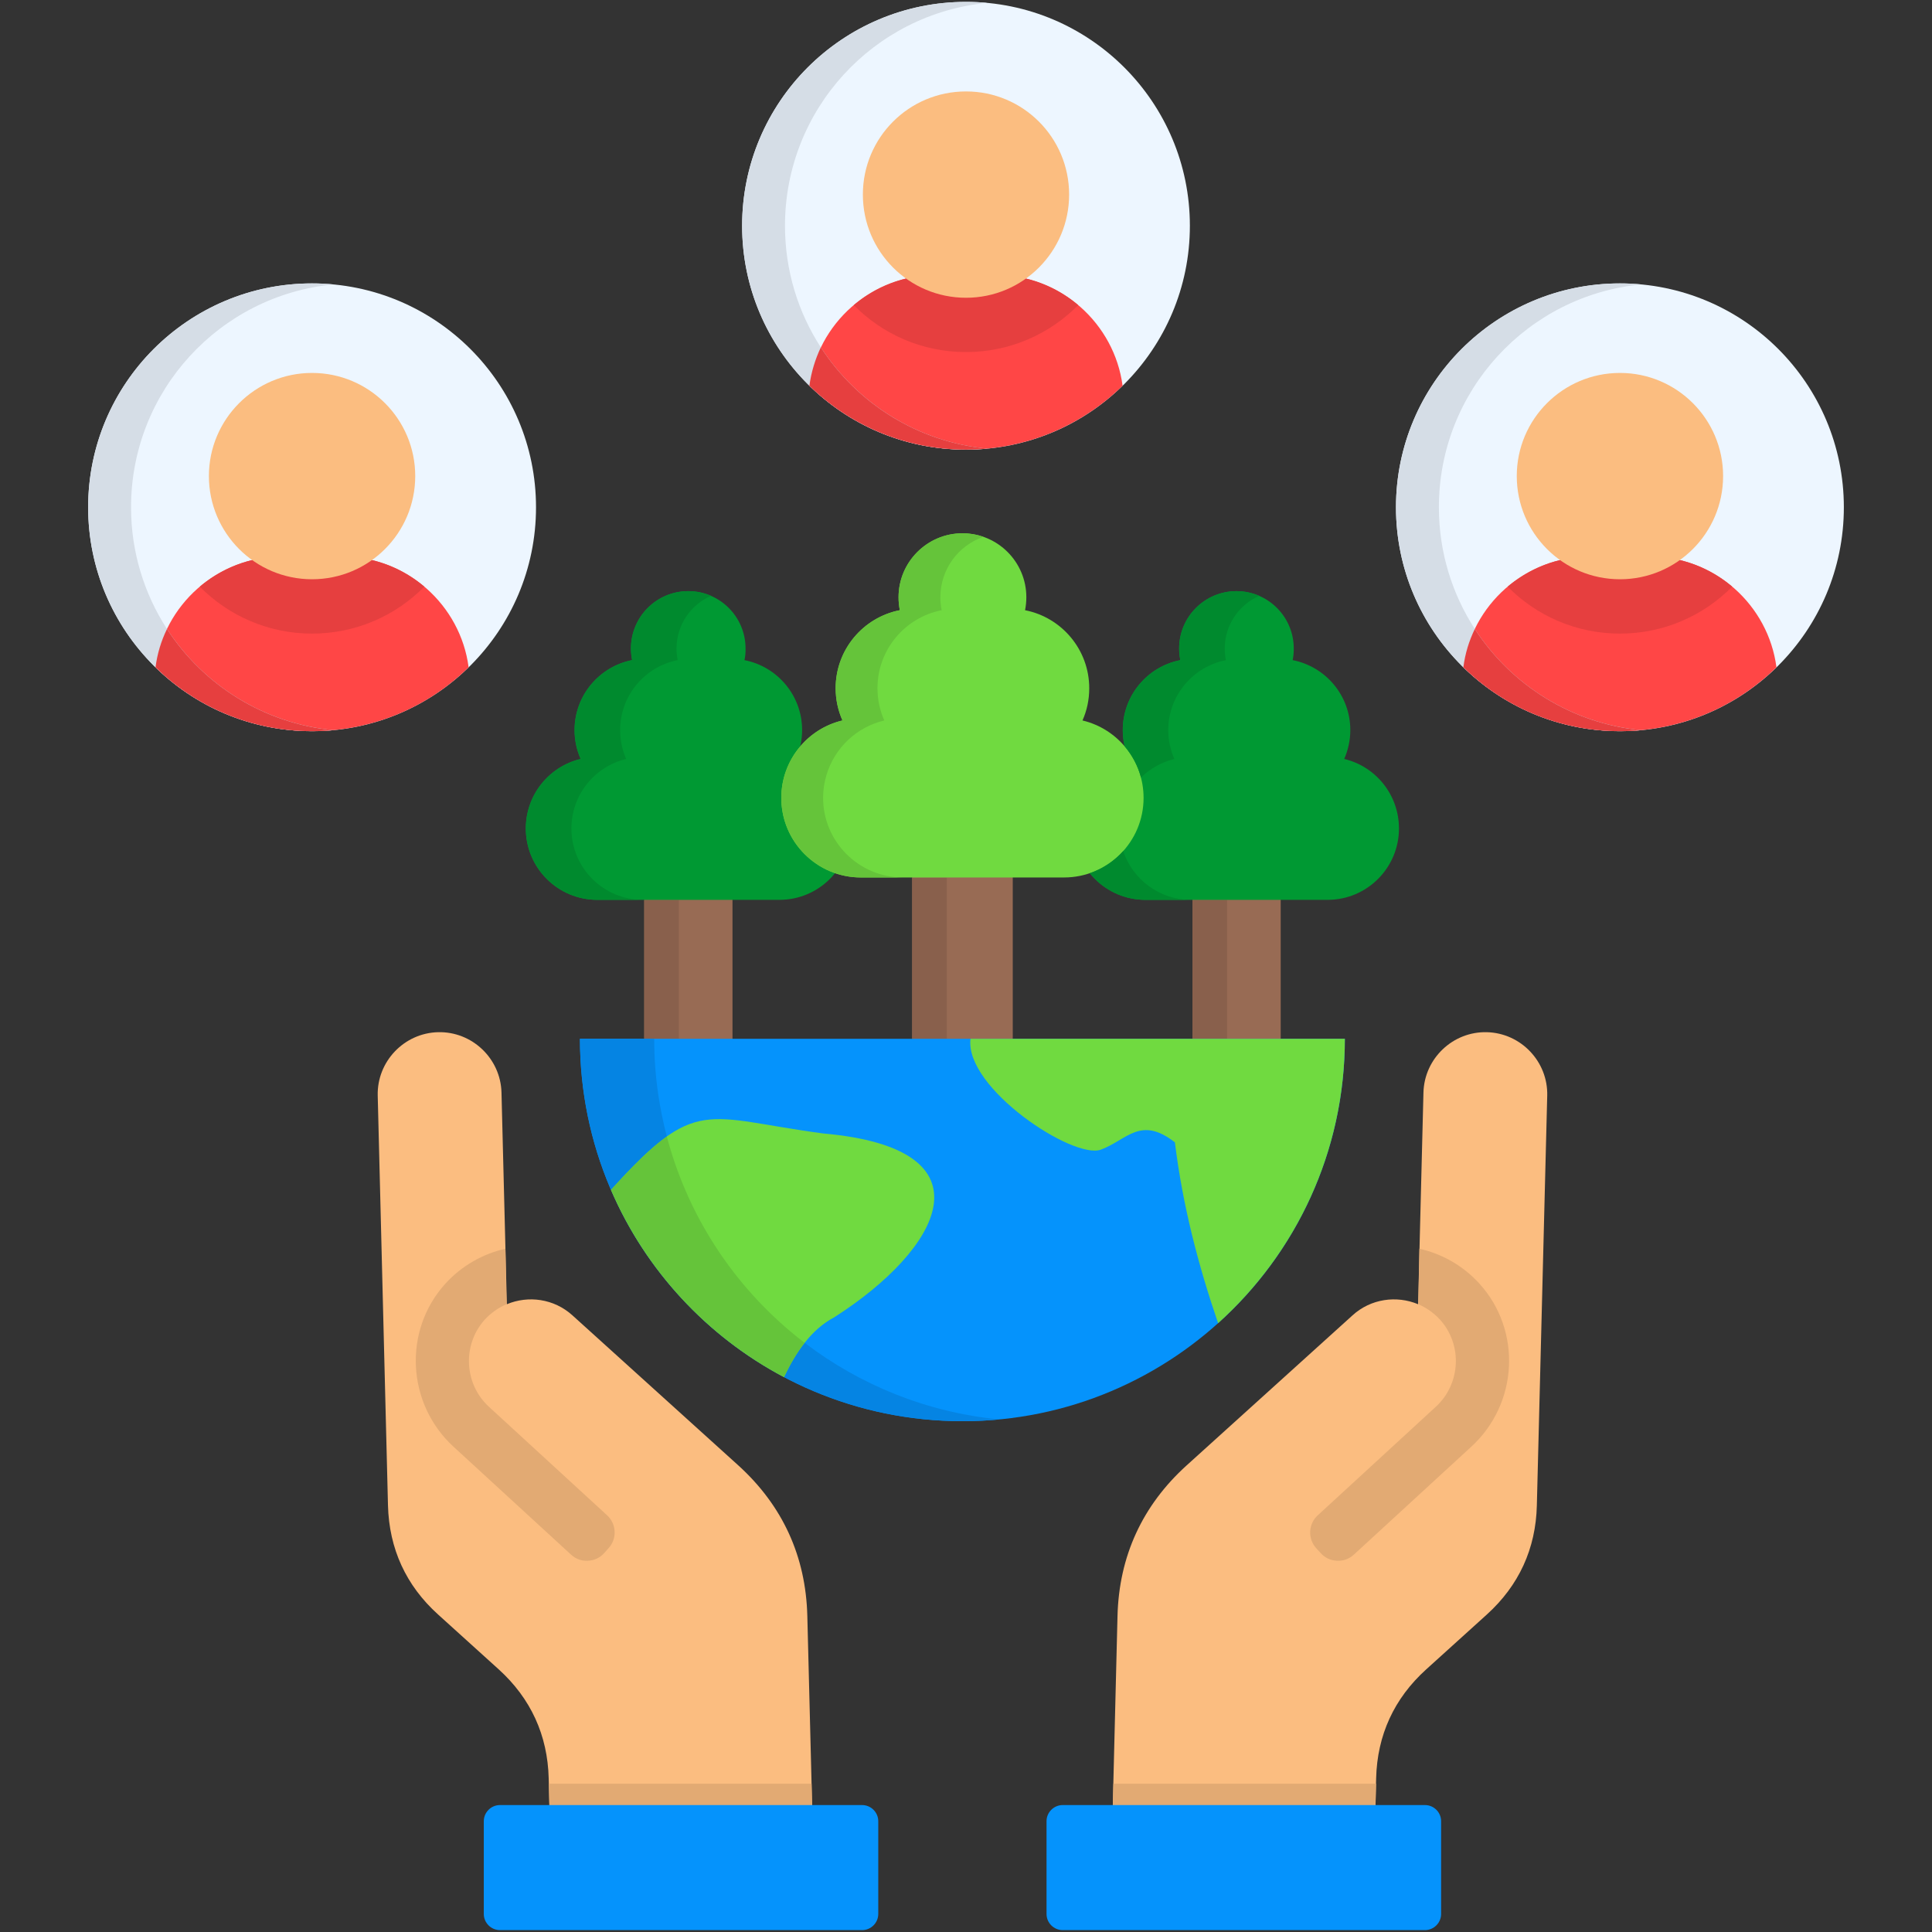
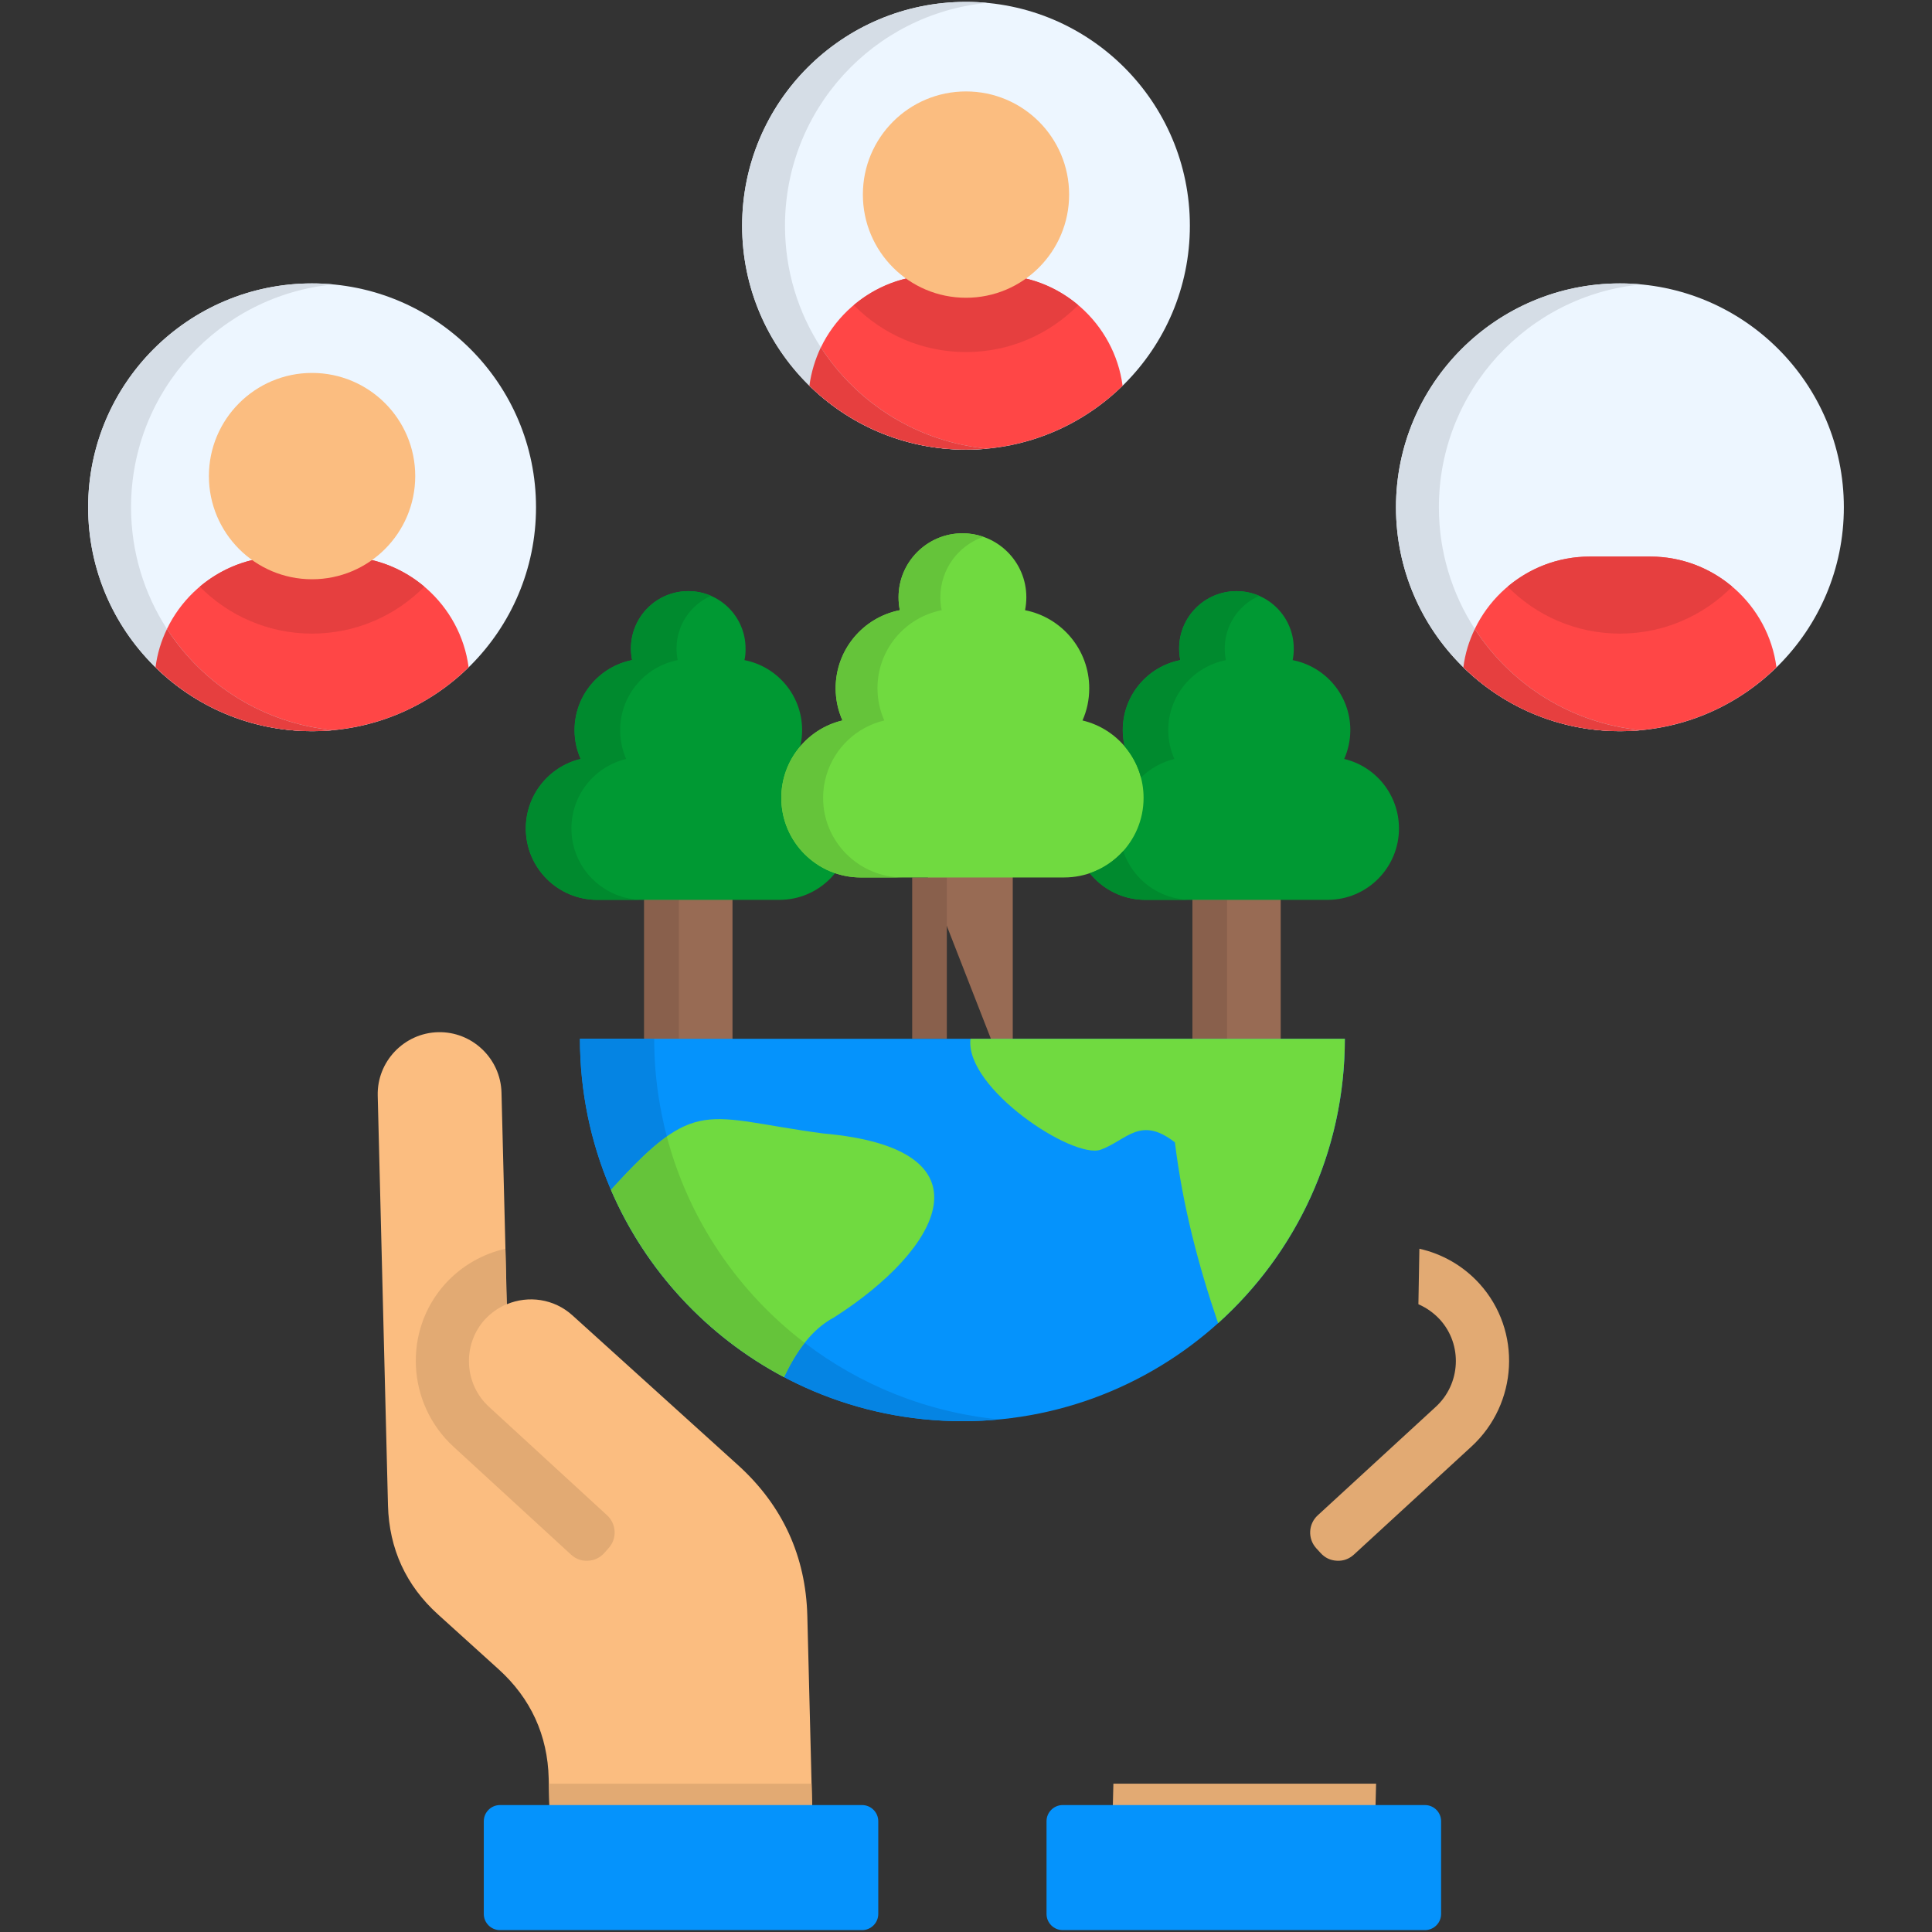
<svg xmlns="http://www.w3.org/2000/svg" id="Layer_1" enable-background="new 0 0 512 512" viewBox="0 0 512 512">
  <rect x="0" y="0" width="512" height="512" fill="#333333" stroke="none" />
  <g clip-rule="evenodd" fill-rule="evenodd">
    <path d="m316.01 228.92h23.39v61.2h-23.39z" fill="#986b54" />
    <path d="m316.01 238.47h9.18v36.82h-9.18z" fill="#89604c" />
    <path d="m170.73 228.92h23.39v61.2h-23.39z" fill="#986b54" />
    <path d="m170.73 238.47h9.18v36.82h-9.18z" fill="#89604c" />
-     <path d="m241.74 221.89h26.65v68.23h-26.65z" fill="#986b54" />
+     <path d="m241.74 221.89h26.65v68.23z" fill="#986b54" />
    <path d="m241.74 232.54h9.18v42.75h-9.18z" fill="#89604c" />
    <path d="m429.31 75.11c32.77 0 59.33 26.56 59.33 59.33s-26.56 59.33-59.33 59.33-59.36-26.56-59.36-59.33 26.59-59.33 59.36-59.33z" fill="#edf6ff" />
    <path d="m470.78 176.84c-10.69 10.49-25.34 16.92-41.47 16.92-16.16 0-30.81-6.43-41.5-16.92 2.15-16.5 16.38-29.34 33.45-29.34h16.1c17.07 0 31.27 12.84 33.42 29.34z" fill="#ff4646" />
    <path d="m399.55 155.47c5.9-4.96 13.46-7.97 21.71-7.97h16.1c8.22 0 15.82 3 21.68 7.97-7.57 7.68-18.11 12.44-29.74 12.44-11.64 0-22.19-4.76-29.75-12.44z" fill="#e63f3f" />
-     <path d="m429.31 98.83c-15.11 0-27.35 12.25-27.35 27.33 0 15.11 12.25 27.35 27.35 27.35 15.08 0 27.33-12.25 27.33-27.35 0-15.08-12.25-27.33-27.33-27.33z" fill="#fbbd80" />
    <path d="m390.84 166.69c-6.01-9.3-9.52-20.35-9.52-32.26 0-30.84 23.56-56.21 53.66-59.05-1.87-.2-3.77-.28-5.67-.28-32.77 0-59.36 26.56-59.36 59.33s26.59 59.33 59.36 59.33c1.9 0 3.8-.08 5.67-.26-18.51-1.75-34.53-12.01-44.14-26.81z" fill="#d5dde6" />
    <path d="m387.81 176.84c.45-3.6 1.5-7 3.03-10.15 9.61 14.8 25.63 25.06 44.14 26.82-1.87.17-3.77.26-5.67.26-16.16 0-30.81-6.44-41.5-16.93z" fill="#e63f3f" />
    <path d="m256 .5c32.77 0 59.33 26.56 59.33 59.33s-26.56 59.33-59.33 59.33-59.33-26.56-59.33-59.33 26.56-59.33 59.33-59.33z" fill="#edf6ff" />
    <path d="m297.5 102.23c-10.71 10.46-25.34 16.92-41.5 16.92s-30.78-6.46-41.5-16.92c2.18-16.5 16.38-29.34 33.45-29.34h16.1c17.06.01 31.27 12.85 33.45 29.34z" fill="#ff4646" />
    <path d="m226.26 80.86c5.87-4.96 13.44-7.97 21.68-7.97h16.1c8.25 0 15.82 3 21.69 7.97-7.57 7.68-18.09 12.44-29.74 12.44s-22.16-4.76-29.73-12.44z" fill="#e63f3f" />
    <path d="m256 24.23c-15.11 0-27.33 12.22-27.33 27.33s12.22 27.35 27.33 27.35 27.33-12.25 27.33-27.35-12.22-27.33-27.33-27.33z" fill="#fbbd80" />
    <path d="m217.53 92.06c-6.01-9.27-9.5-20.35-9.5-32.23 0-30.84 23.53-56.21 53.63-59.07-1.86-.18-3.73-.26-5.66-.26-32.77 0-59.33 26.56-59.33 59.33s26.56 59.33 59.33 59.33c1.93 0 3.8-.08 5.67-.26-18.48-1.76-34.53-12.02-44.14-26.84z" fill="#d5dde6" />
    <path d="m214.5 102.23c.48-3.6 1.53-7 3.03-10.18 9.61 14.83 25.65 25.09 44.14 26.84-1.87.17-3.74.26-5.67.26-16.16.01-30.78-6.46-41.5-16.92z" fill="#e63f3f" />
    <path d="m342.57 174.94c8.7 1.7 15.28 9.35 15.28 18.54 0 2.72-.6 5.33-1.62 7.65 8.33 1.98 14.51 9.47 14.51 18.43 0 10.43-8.48 18.91-18.91 18.91h-48.27c-10.46 0-18.94-8.48-18.94-18.91 0-8.96 6.21-16.44 14.54-18.43-1.05-2.32-1.62-4.93-1.62-7.65 0-9.18 6.55-16.84 15.25-18.54-.2-.99-.31-2.04-.31-3.09 0-8.39 6.8-15.19 15.19-15.19s15.19 6.8 15.19 15.19c.02 1.05-.09 2.1-.29 3.09z" fill="#093" />
    <path d="m197.29 174.94c8.7 1.7 15.28 9.35 15.28 18.54 0 2.72-.6 5.33-1.62 7.65 8.33 1.98 14.51 9.47 14.51 18.43 0 10.43-8.45 18.91-18.91 18.91h-48.27c-10.46 0-18.94-8.48-18.94-18.91 0-8.96 6.21-16.44 14.54-18.43-1.05-2.32-1.62-4.93-1.62-7.65 0-9.18 6.58-16.84 15.25-18.54-.2-.99-.31-2.04-.31-3.09 0-8.39 6.8-15.19 15.19-15.19s15.19 6.8 15.19 15.19c.03 1.05-.06 2.1-.29 3.09z" fill="#093" />
    <path d="m271.65 161.71c9.69 1.9 17.01 10.43 17.01 20.69 0 3.03-.62 5.92-1.79 8.53 9.3 2.21 16.19 10.54 16.19 20.52 0 11.65-9.44 21.09-21.09 21.09h-53.83c-11.65 0-21.09-9.44-21.09-21.09 0-9.98 6.92-18.31 16.21-20.52-1.16-2.61-1.81-5.5-1.81-8.53 0-10.26 7.31-18.79 17.01-20.69-.23-1.11-.34-2.27-.34-3.43 0-9.35 7.6-16.95 16.95-16.95s16.92 7.6 16.92 16.95c0 1.16-.12 2.32-.34 3.43z" fill="#70da40" />
    <path d="m356.4 275.29c0 55.98-45.38 101.34-101.34 101.34-55.98 0-101.37-45.35-101.37-101.34z" fill="#0593fc" />
    <path d="m207.78 364.95c-20.38-10.77-36.68-28.32-45.86-49.63 22.71-25.17 24.8-19.11 56.24-14.94 45.86 4.05 31.15 30.67 2.95 48.7-6.1 3.23-10.07 9.09-13.33 15.87z" fill="#70da40" />
    <path d="m356.4 275.29c0 29.93-12.98 56.83-33.59 75.37-5.22-15.28-9.38-31.07-11.45-47.93-9.16-7.11-12.64-.68-19.59 1.93-7.31 2.72-36.14-16.3-34.58-29.37z" fill="#70da40" />
    <path d="m82.69 75.11c32.77 0 59.36 26.56 59.36 59.33s-26.59 59.33-59.36 59.33-59.33-26.56-59.33-59.33 26.56-59.33 59.33-59.33z" fill="#edf6ff" />
    <path d="m124.19 176.84c-10.69 10.49-25.34 16.92-41.5 16.92-16.13 0-30.78-6.43-41.47-16.92 2.15-16.5 16.38-29.34 33.42-29.34h16.1c17.06 0 31.29 12.84 33.45 29.34z" fill="#ff4646" />
    <path d="m52.95 155.47c5.87-4.96 13.46-7.97 21.69-7.97h16.1c8.25 0 15.85 3 21.71 7.97-7.57 7.68-18.11 12.44-29.76 12.44-11.62 0-22.17-4.76-29.74-12.44z" fill="#e63f3f" />
    <path d="m82.69 98.83c-15.08 0-27.33 12.25-27.33 27.33 0 15.11 12.25 27.35 27.33 27.35 15.11 0 27.35-12.25 27.35-27.35 0-15.08-12.24-27.33-27.35-27.33z" fill="#fbbd80" />
    <path d="m44.25 166.69c-6.01-9.3-9.52-20.35-9.52-32.26 0-30.84 23.56-56.21 53.66-59.05-1.87-.2-3.77-.28-5.7-.28-32.77 0-59.33 26.56-59.33 59.33s26.56 59.33 59.33 59.33c1.93 0 3.83-.08 5.7-.26-18.51-1.75-34.53-12.01-44.14-26.81z" fill="#d5dde6" />
    <path d="m41.22 176.84c.45-3.6 1.5-7 3.03-10.15 9.61 14.8 25.63 25.06 44.14 26.82-1.87.17-3.77.26-5.7.26-16.13 0-30.78-6.44-41.47-16.93z" fill="#e63f3f" />
    <g fill="#008a2e">
      <path d="m151.43 219.56c0-8.96 6.21-16.44 14.51-18.43-1.02-2.32-1.59-4.93-1.59-7.65 0-9.18 6.55-16.84 15.25-18.54-.2-.99-.31-2.04-.31-3.09 0-6.24 3.77-11.62 9.16-13.95-1.84-.79-3.88-1.25-6.04-1.25-8.39 0-15.19 6.8-15.19 15.19 0 1.05.11 2.1.31 3.09-8.67 1.7-15.25 9.35-15.25 18.54 0 2.72.57 5.33 1.62 7.65-8.33 1.98-14.54 9.47-14.54 18.43 0 10.43 8.48 18.91 18.94 18.91h12.05c-10.44.01-18.92-8.47-18.92-18.9z" />
      <path d="m297.56 193.48c0 1.47.17 2.92.48 4.31 2.01 2.35 3.51 5.16 4.34 8.25 2.41-2.35 5.44-4.08 8.84-4.9-1.02-2.32-1.62-4.93-1.62-7.65 0-9.18 6.58-16.84 15.28-18.54-.2-.99-.31-2.04-.31-3.09 0-6.24 3.77-11.62 9.16-13.95-1.84-.79-3.88-1.25-6.04-1.25-8.39 0-15.19 6.8-15.19 15.19 0 1.05.11 2.1.31 3.09-8.71 1.7-15.25 9.36-15.25 18.54z" />
      <path d="m297.67 225.54c-2.38 2.64-5.41 4.68-8.87 5.87 3.49 4.31 8.79 7.06 14.77 7.06h12.05c-8.37 0-15.46-5.42-17.95-12.93z" />
    </g>
    <path d="m219.04 205.33c2.15-7.14 7.99-12.67 15.31-14.4-1.16-2.61-1.81-5.5-1.81-8.53 0-10.26 7.31-18.79 17.01-20.69-.23-1.11-.34-2.27-.34-3.43 0-7.43 4.76-13.72 11.4-16.02-1.73-.6-3.6-.94-5.53-.94-9.35 0-16.95 7.6-16.95 16.95 0 1.16.11 2.32.34 3.43-9.69 1.9-17.01 10.43-17.01 20.69 0 3.03.65 5.92 1.81 8.53-4.45 1.05-8.33 3.49-11.17 6.86-3.15 3.66-5.05 8.45-5.05 13.66 0 9.24 5.98 17.12 14.26 19.96 2.15.74 4.45 1.13 6.83 1.13h11.08c-5.84 0-11.14-2.41-14.97-6.26-3.77-3.8-6.12-9.04-6.12-14.83 0-2.11.31-4.18.91-6.11z" fill="#65c43a" />
    <path d="m161.92 315.31c6.09-6.75 10.71-11.25 14.8-14.14-.96-3.6-1.7-7.31-2.27-11.06-.71-4.85-1.08-9.78-1.08-14.83h-2.64-17.03c0 55.98 45.38 101.34 101.37 101.34 3.32 0 6.6-.14 9.84-.45-19.33-1.87-37.05-9.16-51.65-20.3-2.1 2.66-3.88 5.75-5.47 9.07-20.39-10.76-36.69-28.31-45.87-49.63z" fill="#0584e3" />
    <path d="m176.71 301.17c-4.08 2.89-8.7 7.4-14.8 14.14 9.18 21.32 25.48 38.86 45.86 49.63 1.59-3.32 3.37-6.41 5.47-9.07-17.65-13.48-30.71-32.62-36.53-54.7z" fill="#65c43a" />
-     <path d="m407.28 398.97 2.75-108.62c.23-9.01-6.97-16.58-15.99-16.81-9.01-.23-16.58 6.97-16.81 15.99l-1.42 56.1c-5.7-2.38-12.53-1.47-17.38 2.95-14.66 13.24-29.31 26.5-43.97 39.77-11.74 10.63-17.91 24.09-18.31 39.91l-1.64 65.88 69.56 1.73.62-24.58c.28-11.45 4.76-21.2 13.27-28.89l16.07-14.54c8.49-7.69 12.97-17.44 13.25-28.89z" fill="#fbbd80" />
    <path d="m295.06 472.69-.54 21.43 69.57 1.73.59-23.16z" fill="#e2aa73" />
    <path d="m377.63 478.36h-96.01c-2.35 0-4.28 1.93-4.28 4.28v24.58c0 2.35 1.93 4.28 4.28 4.28h96.01c2.35 0 4.28-1.93 4.28-4.28v-24.58c0-2.35-1.92-4.28-4.28-4.28z" fill="#0593fc" />
    <path d="m358.78 412 31.15-28.63c12.39-11.37 13.44-30.7 2.15-43.17-4.37-4.82-9.98-7.94-15.93-9.27l-.26 14.71c2.1.91 4.05 2.27 5.7 4.05 6.07 6.69 5.53 17.12-1.16 23.19l-31.21 28.69c-2.52 2.3-2.69 6.18-.43 8.7l1.19 1.3c1.16 1.28 2.61 1.96 4.31 2.04 1.72.1 3.22-.47 4.49-1.61z" fill="#e2aa73" />
    <path d="m102.82 398.97-2.72-108.62c-.23-9.01 6.97-16.58 15.99-16.81 9.01-.23 16.58 6.97 16.81 15.99l1.42 56.1c5.7-2.38 12.5-1.47 17.38 2.95 14.66 13.24 29.31 26.5 43.97 39.77 11.71 10.63 17.89 24.09 18.28 39.91l1.67 65.88-69.59 1.73-.62-24.58c-.28-11.45-4.76-21.2-13.24-28.89l-16.07-14.54c-8.52-7.69-12.97-17.44-13.28-28.89z" fill="#fbbd80" />
    <path d="m215.07 472.69.54 21.43-69.59 1.73-.57-23.16z" fill="#e2aa73" />
    <path d="m132.49 478.36h95.98c2.35 0 4.28 1.93 4.28 4.28v24.58c0 2.35-1.93 4.28-4.28 4.28h-95.98c-2.35 0-4.28-1.93-4.28-4.28v-24.58c0-2.35 1.93-4.28 4.28-4.28z" fill="#0593fc" />
    <path d="m151.34 412-31.18-28.63c-12.36-11.37-13.41-30.7-2.15-43.17 4.39-4.82 10.01-7.94 15.93-9.27l.28 14.71c-2.13.91-4.08 2.27-5.73 4.05-6.04 6.69-5.53 17.12 1.16 23.19l31.24 28.69c2.49 2.3 2.69 6.18.4 8.7l-1.16 1.3c-1.16 1.28-2.61 1.96-4.31 2.04-1.73.1-3.23-.47-4.48-1.61z" fill="#e2aa73" />
  </g>
</svg>